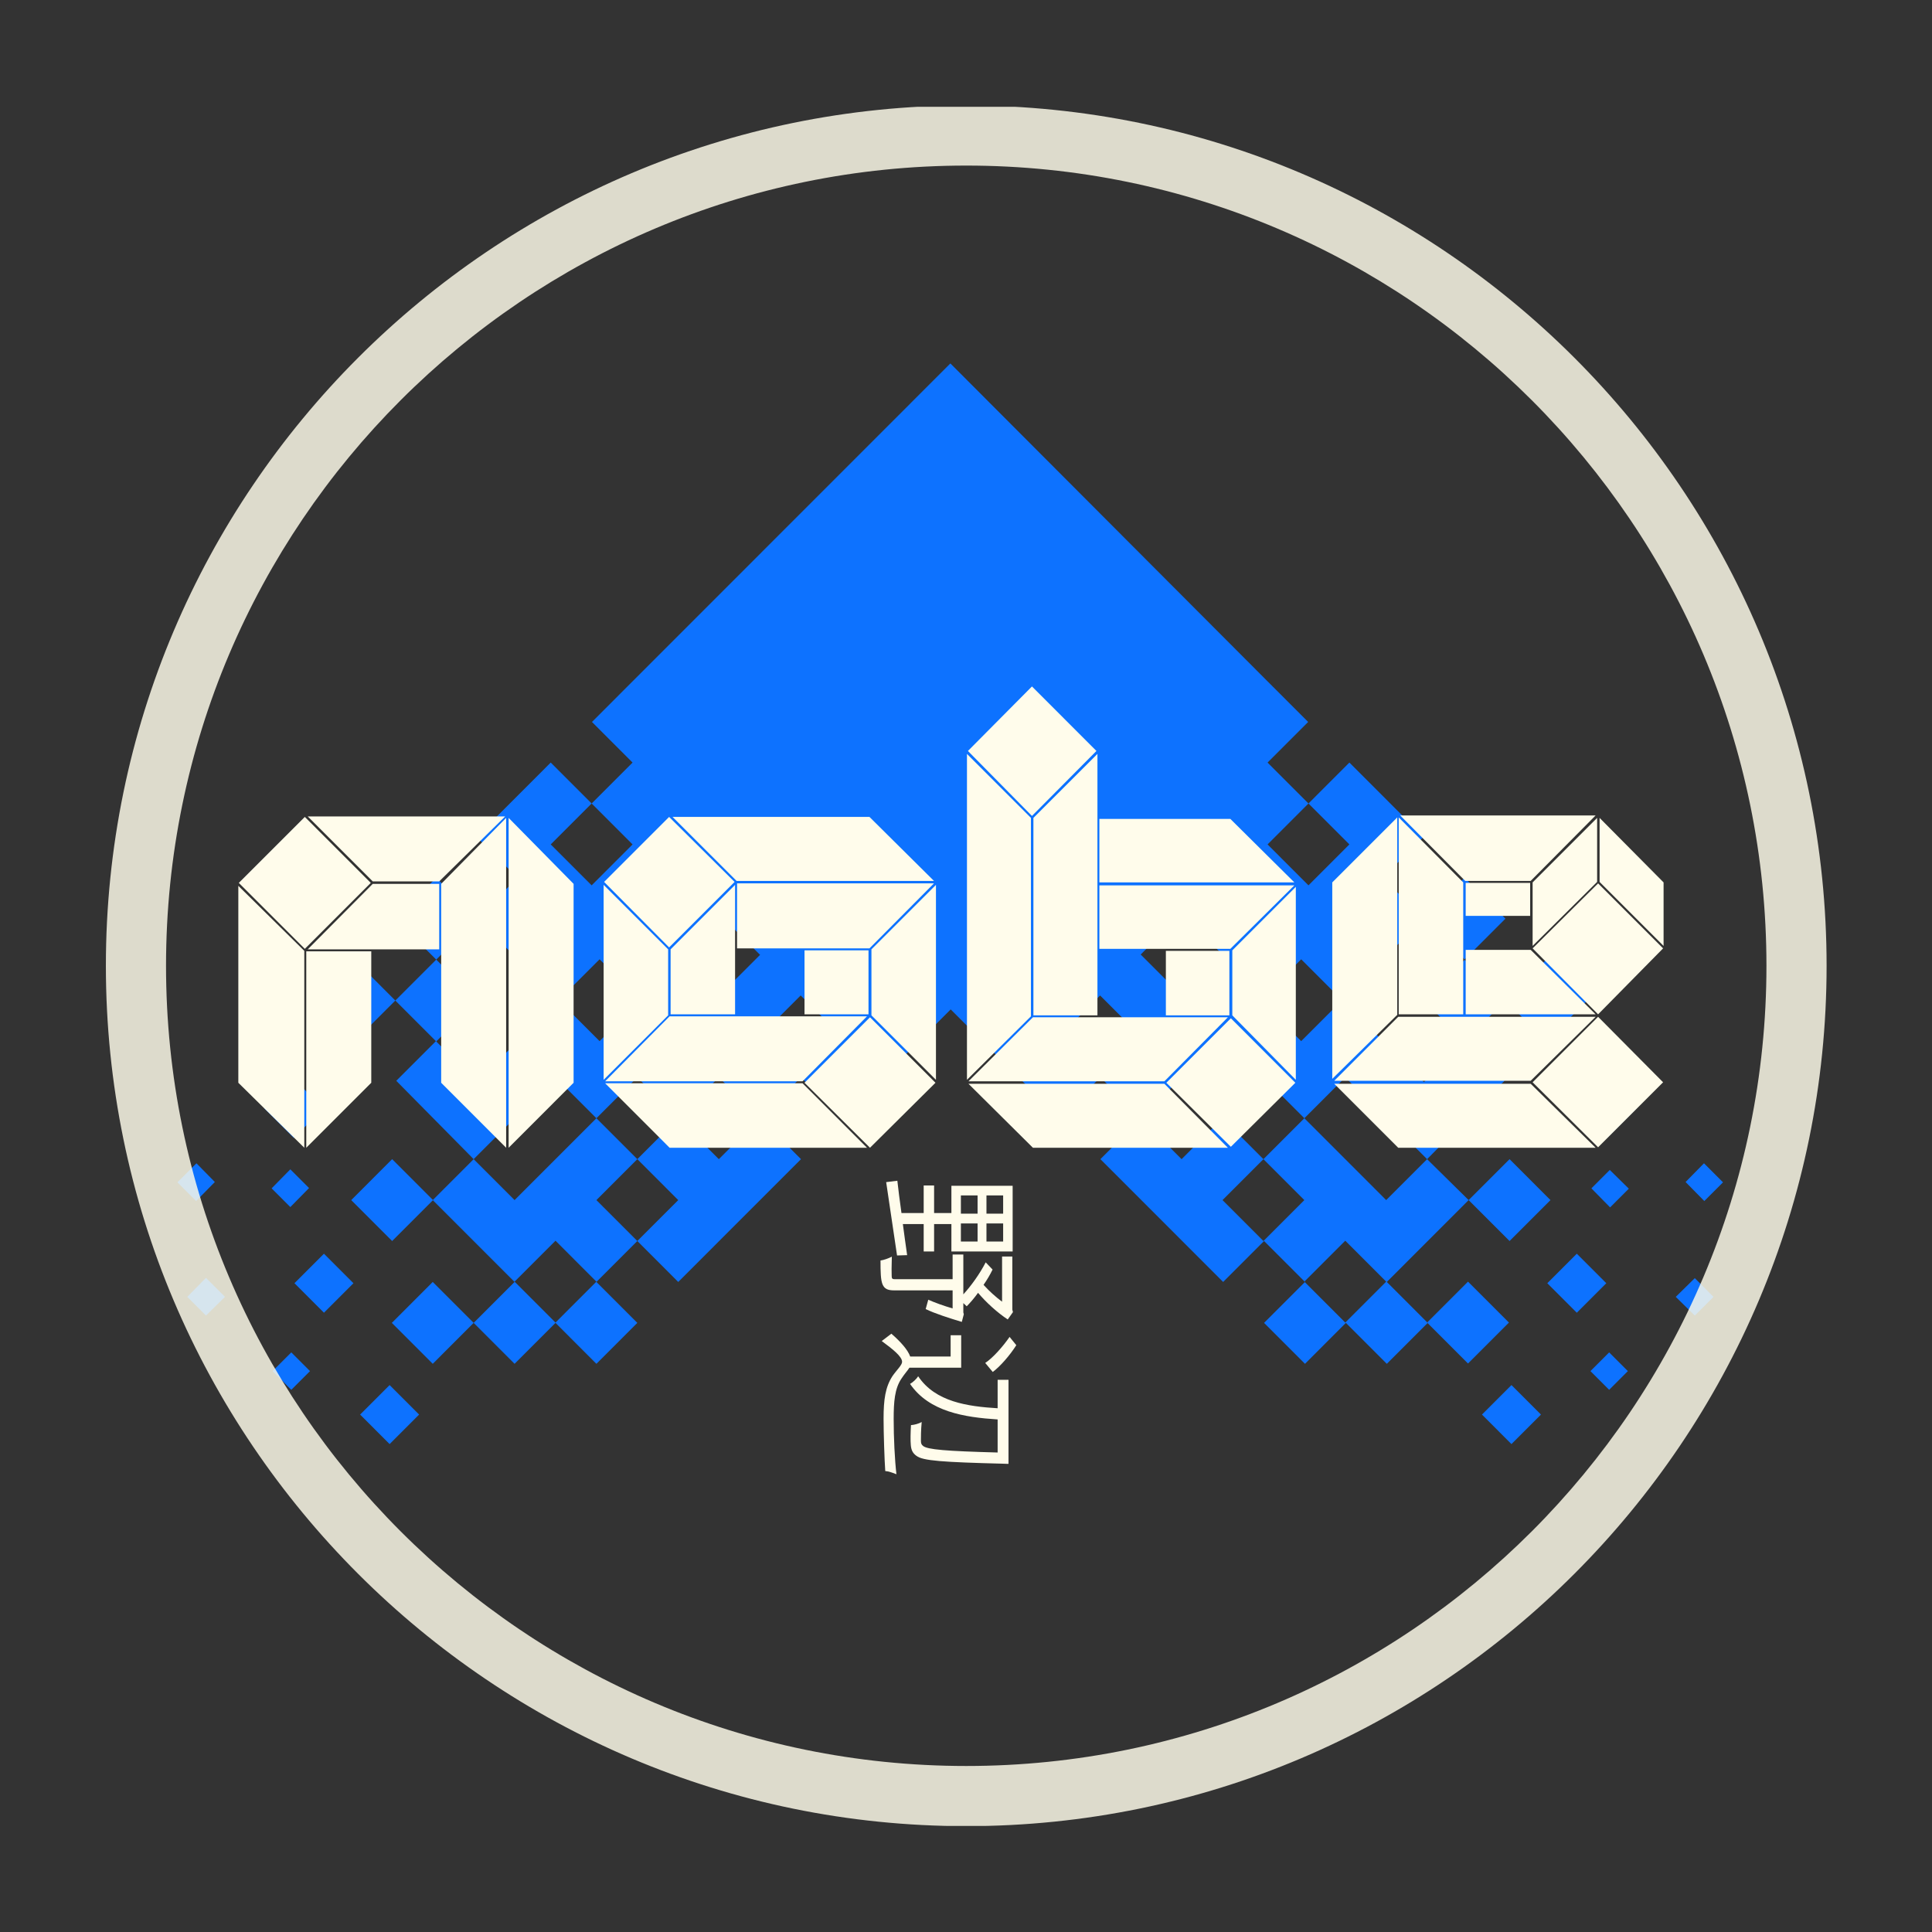
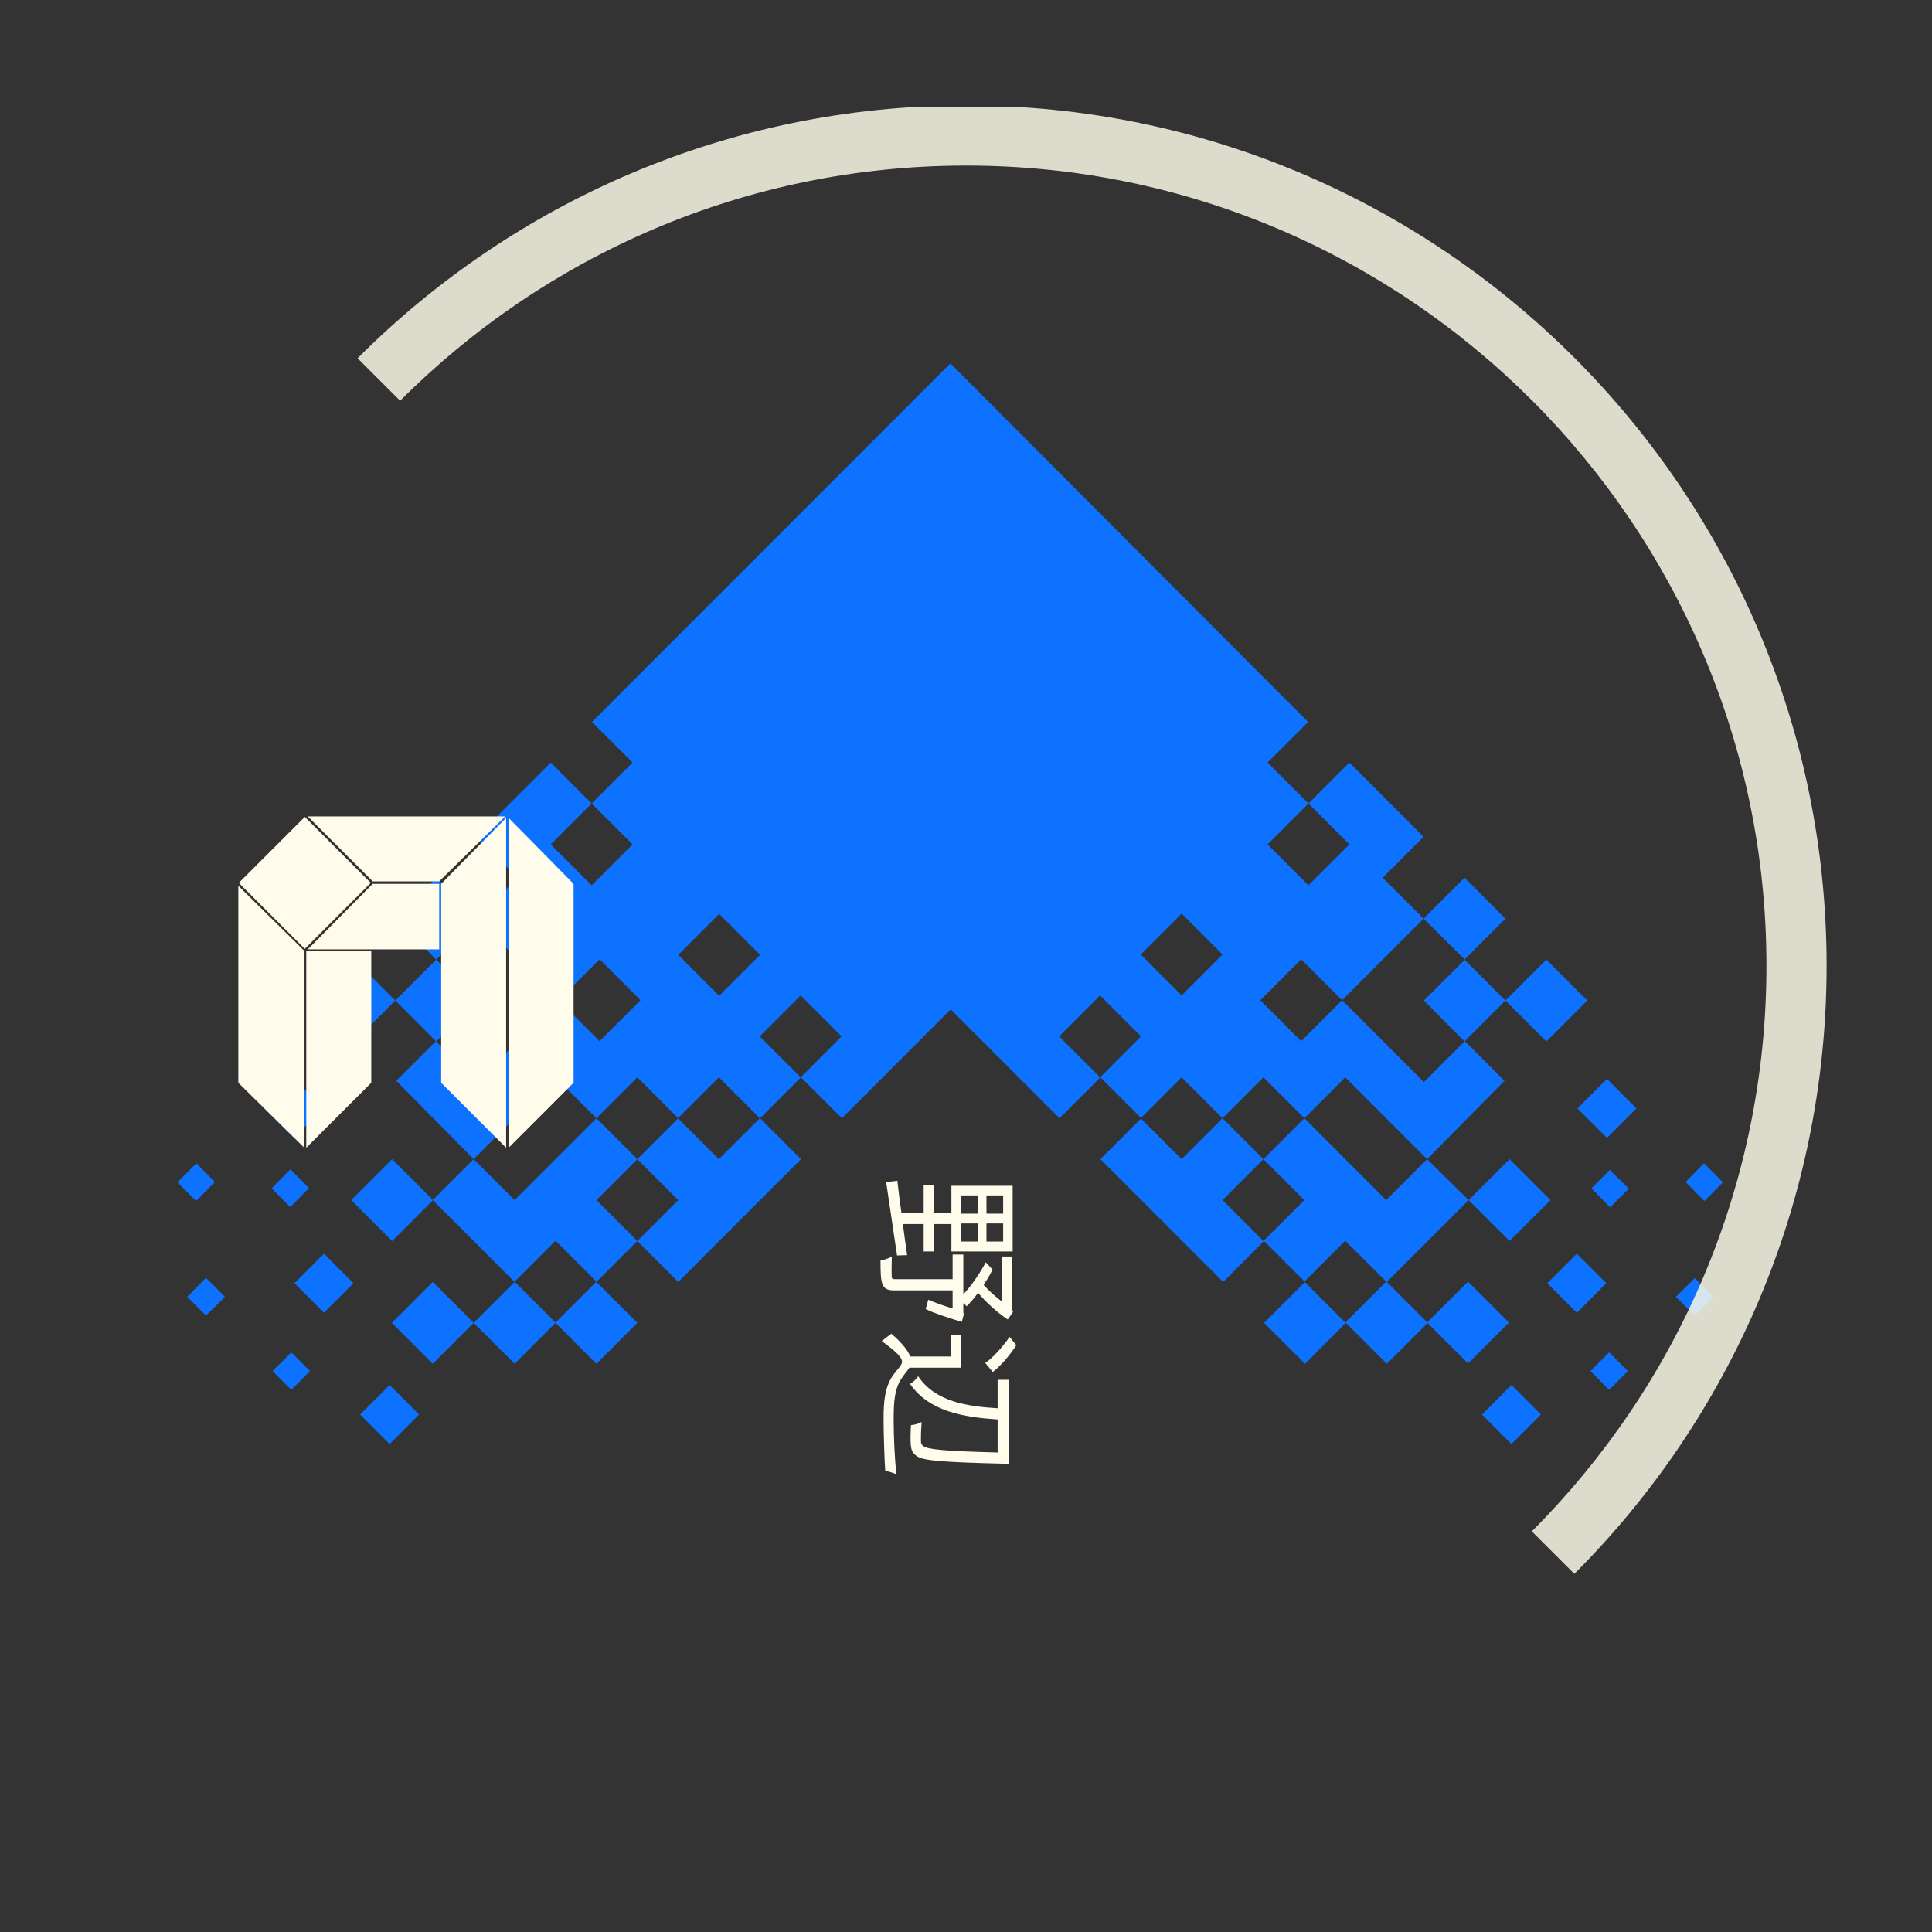
<svg xmlns="http://www.w3.org/2000/svg" version="1.2" preserveAspectRatio="xMidYMid meet" height="1080" viewBox="0 0 810 810" zoomAndPan="magnify" width="1080">
  <rect x="0" y="0" width="810" height="810" fill="#333333" stroke="none" />
  <defs>
    <clipPath id="7272472b60">
      <path d="M 74.383 152.027 L 722.383 152.027 L 722.383 605.777 L 74.383 605.777 Z M 74.383 152.027" />
    </clipPath>
    <filter height="100%" id="52f353c3bf" filterUnits="objectBoundingBox" width="100%" y="0%" x="0%">
      <feColorMatrix in="SourceGraphic" type="matrix" values="0 0 0 0 1 0 0 0 0 1 0 0 0 0 1 0 0 0 1 0" />
    </filter>
    <clipPath id="8405619208">
-       <path d="M 0.391 0.781 L 721.84 0.781 L 721.84 721.531 L 0.391 721.531 Z M 0.391 0.781" />
+       <path d="M 0.391 0.781 L 721.84 0.781 L 721.84 721.531 Z M 0.391 0.781" />
    </clipPath>
    <clipPath id="ab0965eb0c">
      <rect height="722" y="0" width="722" x="0" />
    </clipPath>
  </defs>
  <g id="05bcddf914">
    <g clip-path="url(#7272472b60)" clip-rule="nonzero">
      <path d="M 263.078 287.785 L 248.188 302.684 L 256.695 311.195 L 265.207 319.707 L 248.055 336.867 L 265.207 354.027 L 248.055 371.188 L 230.898 354.027 L 248.055 336.867 L 230.898 319.707 L 199.781 350.836 L 216.938 367.996 L 200.047 385.156 L 234.223 419.344 L 199.914 453.66 L 182.762 436.5 L 166.141 453.129 L 198.586 485.984 L 181.43 503.145 L 215.738 537.465 L 198.586 554.625 L 215.738 571.785 L 232.895 554.625 L 250.047 571.785 L 267.203 554.625 L 250.047 537.465 L 267.203 520.305 L 250.047 503.145 L 267.203 485.984 L 250.047 468.824 L 267.203 451.668 L 284.355 468.824 L 267.203 485.984 L 284.355 503.145 L 267.203 520.305 L 284.355 537.465 L 335.82 485.984 L 318.664 468.824 L 335.82 451.668 L 352.973 468.824 L 370.527 451.266 L 383.691 438.098 L 398.582 423.199 L 413.477 438.098 L 426.641 451.266 L 444.195 468.824 L 461.348 451.668 L 478.504 468.824 L 461.348 485.984 L 512.812 537.465 L 529.965 520.305 L 547.121 537.465 L 529.965 554.625 L 547.121 571.785 L 564.273 554.625 L 581.43 571.785 L 598.582 554.625 L 581.43 537.465 L 615.734 503.145 L 632.891 520.305 L 650.043 503.145 L 632.891 485.984 L 615.734 503.145 L 598.316 485.984 L 630.762 453.129 L 614.141 436.5 L 596.988 453.66 L 562.68 419.344 L 596.855 385.156 L 579.699 367.996 L 596.852 350.836 L 565.738 319.707 L 548.582 336.867 L 565.738 354.027 L 548.582 371.188 L 531.43 354.027 L 548.582 336.867 L 531.43 319.707 L 539.938 311.195 L 548.449 302.684 L 533.555 287.785 L 398.449 152.367 Z M 478.238 400.188 L 495.391 383.027 L 512.547 400.188 L 495.391 417.348 Z M 284.355 400.32 L 301.512 383.16 L 318.664 400.32 L 301.512 417.48 Z M 528.371 419.344 L 545.523 402.184 L 562.68 419.344 L 545.523 436.5 Z M 234.223 419.344 L 251.379 402.184 L 268.531 419.344 L 251.379 436.5 Z M 444.062 434.508 L 461.215 417.348 L 478.371 434.508 L 461.215 451.668 Z M 318.531 434.508 L 335.684 417.348 L 352.84 434.508 L 335.684 451.668 Z M 495.391 451.668 L 512.547 468.824 L 495.391 485.984 L 478.238 468.824 Z M 301.379 451.668 L 318.531 468.824 L 301.379 485.984 L 284.223 468.824 Z M 529.699 451.668 L 546.855 468.824 L 529.699 485.984 L 546.855 503.145 L 529.699 520.305 L 512.547 503.145 L 529.699 485.984 L 512.547 468.824 Z M 564.008 451.668 L 598.316 485.984 L 581.164 503.145 L 546.855 468.824 Z M 232.895 451.668 L 250.047 468.824 L 215.738 503.145 L 198.586 485.984 Z M 546.855 537.332 L 564.008 520.172 L 581.164 537.332 L 564.008 554.492 Z M 215.738 537.332 L 232.895 520.172 L 250.047 537.332 L 232.895 554.492 Z M 596.852 385.156 L 614.008 367.996 L 631.16 385.156 L 614.008 402.316 L 631.16 419.477 L 614.008 436.633 L 596.988 419.477 L 614.141 402.316 Z M 165.738 385.156 L 182.895 367.996 L 200.047 385.156 L 182.895 402.316 L 200.047 419.477 L 182.895 436.633 L 165.738 419.477 L 182.895 402.316 Z M 631.16 419.477 L 648.316 402.316 L 665.469 419.477 L 648.316 436.633 Z M 131.434 419.477 L 148.586 436.633 L 165.738 419.477 L 148.586 402.316 Z M 661.348 464.703 L 673.715 477.074 L 686.082 464.703 L 673.715 452.332 Z M 110.82 464.703 L 123.188 477.074 L 135.555 464.703 L 123.188 452.332 Z M 147.258 503.145 L 164.41 485.984 L 181.562 503.145 L 164.41 520.305 Z M 706.691 495.562 L 714.539 503.543 L 722.383 495.695 L 714.406 487.715 Z M 74.383 495.695 L 82.23 503.543 L 90.074 495.562 L 82.363 487.715 Z M 667.199 498.223 L 675.043 506.203 L 682.891 498.355 L 674.91 490.508 Z M 113.879 498.223 L 121.723 506.07 L 129.57 498.09 L 121.723 490.242 Z M 648.715 537.996 L 661.082 525.625 L 673.449 537.996 L 661.082 550.367 Z M 123.453 537.996 L 135.82 550.367 L 148.188 537.996 L 135.82 525.625 Z M 702.57 543.719 L 710.551 551.566 L 718.395 543.719 L 710.551 535.867 Z M 78.508 543.719 L 86.352 551.566 L 94.332 543.719 L 86.352 535.734 Z M 598.316 554.492 L 615.469 537.332 L 632.625 554.492 L 615.469 571.652 Z M 164.277 554.625 L 181.43 537.465 L 198.586 554.625 L 181.43 571.785 Z M 666.801 574.844 L 674.645 582.691 L 682.492 574.844 L 674.645 566.996 Z M 114.277 574.844 L 122.125 582.691 L 129.969 574.844 L 122.125 566.996 Z M 621.32 593.066 L 633.688 605.438 L 646.055 593.066 L 633.688 580.695 Z M 150.98 593.066 L 163.348 605.438 L 175.715 593.066 L 163.348 580.695 Z M 150.98 593.066" style="stroke:none;fill-rule:evenodd;fill:#0d72ff;fill-opacity:1;" />
    </g>
    <g transform="matrix(1,0,0,1,44,44)" mask="url(#3eea45f829)">
      <g clip-path="url(#ab0965eb0c)">
        <g clip-path="url(#8405619208)" clip-rule="nonzero">
          <path d="M 361.098 721.617 C 162.203 721.617 0.391 559.812 0.391 360.914 C 0.391 162.012 162.203 0.199 361.098 0.199 C 560.004 0.199 721.809 162.012 721.809 360.914 C 721.809 559.812 560.004 721.617 361.098 721.617 Z M 361.098 25.418 C 176.109 25.418 25.609 175.926 25.609 360.914 C 25.609 545.91 176.109 696.398 361.098 696.398 C 546.078 696.398 696.59 545.91 696.59 360.914 C 696.59 175.926 546.078 25.418 361.098 25.418 Z M 361.098 25.418" style="stroke:none;fill-rule:nonzero;fill:#fffceb;fill-opacity:1;" />
        </g>
      </g>
      <mask id="3eea45f829">
        <g filter="url(#52f353c3bf)">
          <rect style="fill:#000000;fill-opacity:0.83;stroke:none;" height="810" y="0" width="810" x="0" />
        </g>
      </mask>
    </g>
    <g style="fill:#fffceb;fill-opacity:1;">
      <g transform="translate(99.717, 481.203)">
        <path d="M 84.422 -111.672 L 56.562 -111.672 L 29.312 -138.906 L 112.078 -138.906 Z M 55.734 -111.047 L 28.078 -83.391 L 0.406 -111.047 L 28.078 -138.703 Z M 85.25 -27.25 L 85.25 -110.641 L 112.484 -138.297 L 112.484 0 Z M 140.766 -110.641 L 140.766 -27.25 L 113.531 0 L 113.531 -138.297 Z M 29.312 -83.188 L 56.562 -110.641 L 84.422 -110.641 L 84.422 -83.188 Z M 27.859 -82.562 L 27.859 0 L 0.203 -27.25 L 0.203 -109.812 Z M 28.688 -82.359 L 55.938 -82.359 L 55.938 -27.25 L 28.688 0 Z M 28.688 -82.359" style="stroke:none" />
      </g>
    </g>
    <g style="fill:#fffceb;fill-opacity:1;">
      <g transform="translate(253.076, 481.203)">
-         <path d="M 54.906 -111.453 L 27.453 -84 L 0.203 -111.453 L 27.453 -138.703 Z M 138.5 -111.875 L 55.734 -111.875 L 28.891 -138.703 L 111.453 -138.703 Z M 55.938 -110.844 L 138.5 -110.844 L 111.453 -83.594 L 55.938 -83.594 Z M 27.047 -83.188 L 27.047 -55.516 L 0 -28.484 L 0 -110.219 Z M 28.078 -83.188 L 55.109 -110.219 L 55.109 -55.938 L 28.078 -55.938 Z M 112.281 -55.516 L 112.281 -83.188 L 139.328 -110.219 L 139.328 -28.484 Z M 84.219 -82.766 L 111.047 -82.766 L 111.047 -55.938 L 84.219 -55.938 Z M 83.391 -27.859 L 0.625 -27.859 L 27.656 -55.109 L 110.422 -55.109 Z M 84.219 -27.25 L 111.672 -54.703 L 139.125 -27.25 L 111.672 0 Z M 0.625 -27.047 L 83.391 -27.047 L 110.422 0 L 27.656 0 Z M 0.625 -27.047" style="stroke:none" />
-       </g>
+         </g>
    </g>
    <g style="fill:#fffceb;fill-opacity:1;">
      <g transform="translate(405.404, 481.203)">
-         <path d="M 54.281 -166.359 L 27.25 -139.125 L 0.406 -166.359 L 27.25 -193.406 Z M 0 -165.125 L 26.828 -138.297 L 26.828 -55.109 L 0 -28.484 Z M 27.859 -138.297 L 54.703 -165.125 L 54.703 -55.516 L 27.859 -55.516 Z M 55.516 -137.875 L 110.422 -137.875 L 137.266 -111.25 L 55.516 -111.25 Z M 55.516 -110.016 L 137.266 -110.016 L 110.422 -83.391 L 55.516 -83.391 Z M 111.25 -55.516 L 111.25 -82.766 L 137.875 -109.391 L 137.875 -28.484 Z M 83.391 -82.562 L 110.016 -82.562 L 110.016 -55.516 L 83.391 -55.516 Z M 27.656 -54.703 L 109.391 -54.703 L 82.766 -27.859 L 0.625 -27.859 Z M 83.594 -27.25 L 110.641 -54.281 L 137.672 -27.25 L 110.641 -0.406 Z M 0.625 -26.828 L 82.766 -26.828 L 109.391 0 L 27.656 0 Z M 0.625 -26.828" style="stroke:none" />
-       </g>
+         </g>
    </g>
    <g style="fill:#fffceb;fill-opacity:1;">
      <g transform="translate(555.667, 481.203)">
-         <path d="M 113.312 -139.328 L 86.078 -111.875 L 58.625 -111.875 L 31.375 -139.328 Z M 2.891 -111.25 L 30.141 -138.5 L 30.141 -55.734 L 2.891 -28.891 Z M 30.75 -138.5 L 57.797 -111.25 L 57.797 -55.938 L 30.75 -55.938 Z M 113.938 -111.453 L 86.891 -84.625 L 86.891 -111.25 L 113.938 -138.297 Z M 141.797 -111.25 L 141.797 -84.625 L 114.969 -111.453 L 114.969 -138.297 Z M 58.828 -97.219 L 58.828 -111.047 L 85.859 -111.047 L 85.859 -97.219 Z M 141.594 -83.594 L 114.344 -55.938 L 86.891 -83.594 L 114.344 -110.844 Z M 86.078 -82.969 L 113.312 -55.938 L 58.828 -55.938 L 58.828 -82.969 Z M 113.312 -54.906 L 86.078 -28.078 L 3.719 -28.078 L 30.547 -54.906 Z M 141.594 -27.453 L 114.344 -0.203 L 86.891 -27.453 L 114.344 -54.906 Z M 30.547 0 L 3.719 -26.828 L 86.078 -26.828 L 113.312 0 Z M 30.547 0" style="stroke:none" />
-       </g>
+         </g>
    </g>
    <g style="fill:#fffceb;fill-opacity:1;">
      <g transform="translate(374.035, 492.271)">
        <path d="M 35.82 8.922 L 35.82 16.562 L 28.82 16.562 L 28.82 8.922 Z M 46.539 8.922 L 46.539 16.562 L 39.543 16.562 L 39.543 8.922 Z M 39.543 28.246 L 39.543 20.668 L 46.539 20.668 L 46.539 28.246 Z M 28.82 28.246 L 28.82 20.668 L 35.82 20.668 L 35.82 28.246 Z M 13.223 20.926 L 13.223 32.418 L 17.59 32.418 L 17.59 20.926 L 24.844 20.926 L 24.844 32.418 L 50.52 32.418 L 50.52 4.879 L 24.844 4.879 L 24.844 16.305 L 17.59 16.305 L 17.59 4.75 L 13.223 4.75 L 13.223 16.305 L 3.914 16.305 C 3.211 11.168 2.566 6.484 2.184 2.762 L -2.504 3.34 C -1.285 11.363 0.387 23.043 2.055 34.086 L 6.289 33.957 C 5.648 29.594 5.07 25.164 4.492 20.926 Z M 30.043 58.734 L 29.848 57.965 L 29.848 54.051 L 31.262 55.398 C 32.672 53.984 34.406 51.996 36.012 49.75 C 39.477 53.855 44.164 58.094 48.465 60.918 L 50.648 57.836 L 50.391 56.809 L 50.391 34.535 L 46.09 34.535 L 46.09 53.473 C 43.395 51.48 40.57 48.914 38.324 46.41 C 39.801 44.293 41.082 42.109 42.109 39.992 L 39.223 36.973 C 36.781 41.727 33.059 46.926 29.848 50.391 L 29.848 33.699 L 25.355 33.699 L 25.355 44.035 L 1.027 44.035 C 0.129 44.035 -0.191 43.777 -0.191 42.75 C -0.258 41.727 -0.258 38.387 -0.129 34.598 C -1.539 35.305 -3.465 36.012 -4.879 36.203 C -4.879 40.953 -4.812 44.227 -4.043 46.152 C -3.211 48.145 -1.797 48.723 0.898 48.723 L 25.355 48.723 L 25.355 56.297 C 21.57 55.203 17.719 53.793 15.148 52.637 L 14.059 56.555 C 17.844 58.414 23.879 60.34 29.207 61.945 Z M 30.043 58.734" style="stroke:none" />
      </g>
    </g>
    <g style="fill:#fffceb;fill-opacity:1;">
      <g transform="translate(374.035, 556.462)">
        <path d="M 44.227 52.508 C 22.723 51.93 14.766 51.289 12.965 49.75 C 12.195 49.172 12.066 48.527 12.066 47.438 C 12.066 46.219 12.066 43.074 12.391 39.734 C 11.105 40.441 9.242 40.953 7.895 41.02 C 7.703 44.293 7.641 47.566 7.832 49.492 C 8.023 51.48 8.602 52.766 10.207 53.922 C 12.84 55.977 21.246 56.555 46.348 57.195 C 47.051 57.258 48.785 57.258 48.785 57.258 L 48.785 22.02 L 44.227 22.02 L 44.227 33.957 C 31.711 33.188 18.102 31.324 10.914 20.543 C 10.207 21.695 8.664 23.109 7.512 23.75 C 15.535 35.434 30.297 37.746 44.227 38.645 Z M 42.176 18.742 C 45.254 16.496 49.426 11.684 52.059 7.512 L 49.234 4.043 C 46.41 8.152 42.109 12.965 39.027 14.957 Z M 28.949 16.945 L 28.949 3.34 L 24.52 3.34 L 24.52 12.262 L 7.574 12.262 C 6.547 9.438 3.594 6.098 -0.32 2.695 L -4.363 5.777 C 0.258 9.18 4.172 12.262 4.172 14.508 C 4.172 15.855 1.863 17.973 0.129 20.477 C -2.824 25.035 -3.594 30.234 -3.594 38.324 C -3.594 44.164 -3.211 55.977 -2.887 60.277 C -1.605 60.34 0.578 61.109 1.797 61.625 C 1.09 55.59 0.641 46.219 0.641 38.449 C 0.641 31.195 1.09 25.805 3.789 21.695 C 5.199 19.516 6.484 18.168 7.254 16.945 Z M 28.949 16.945" style="stroke:none" />
      </g>
    </g>
  </g>
</svg>